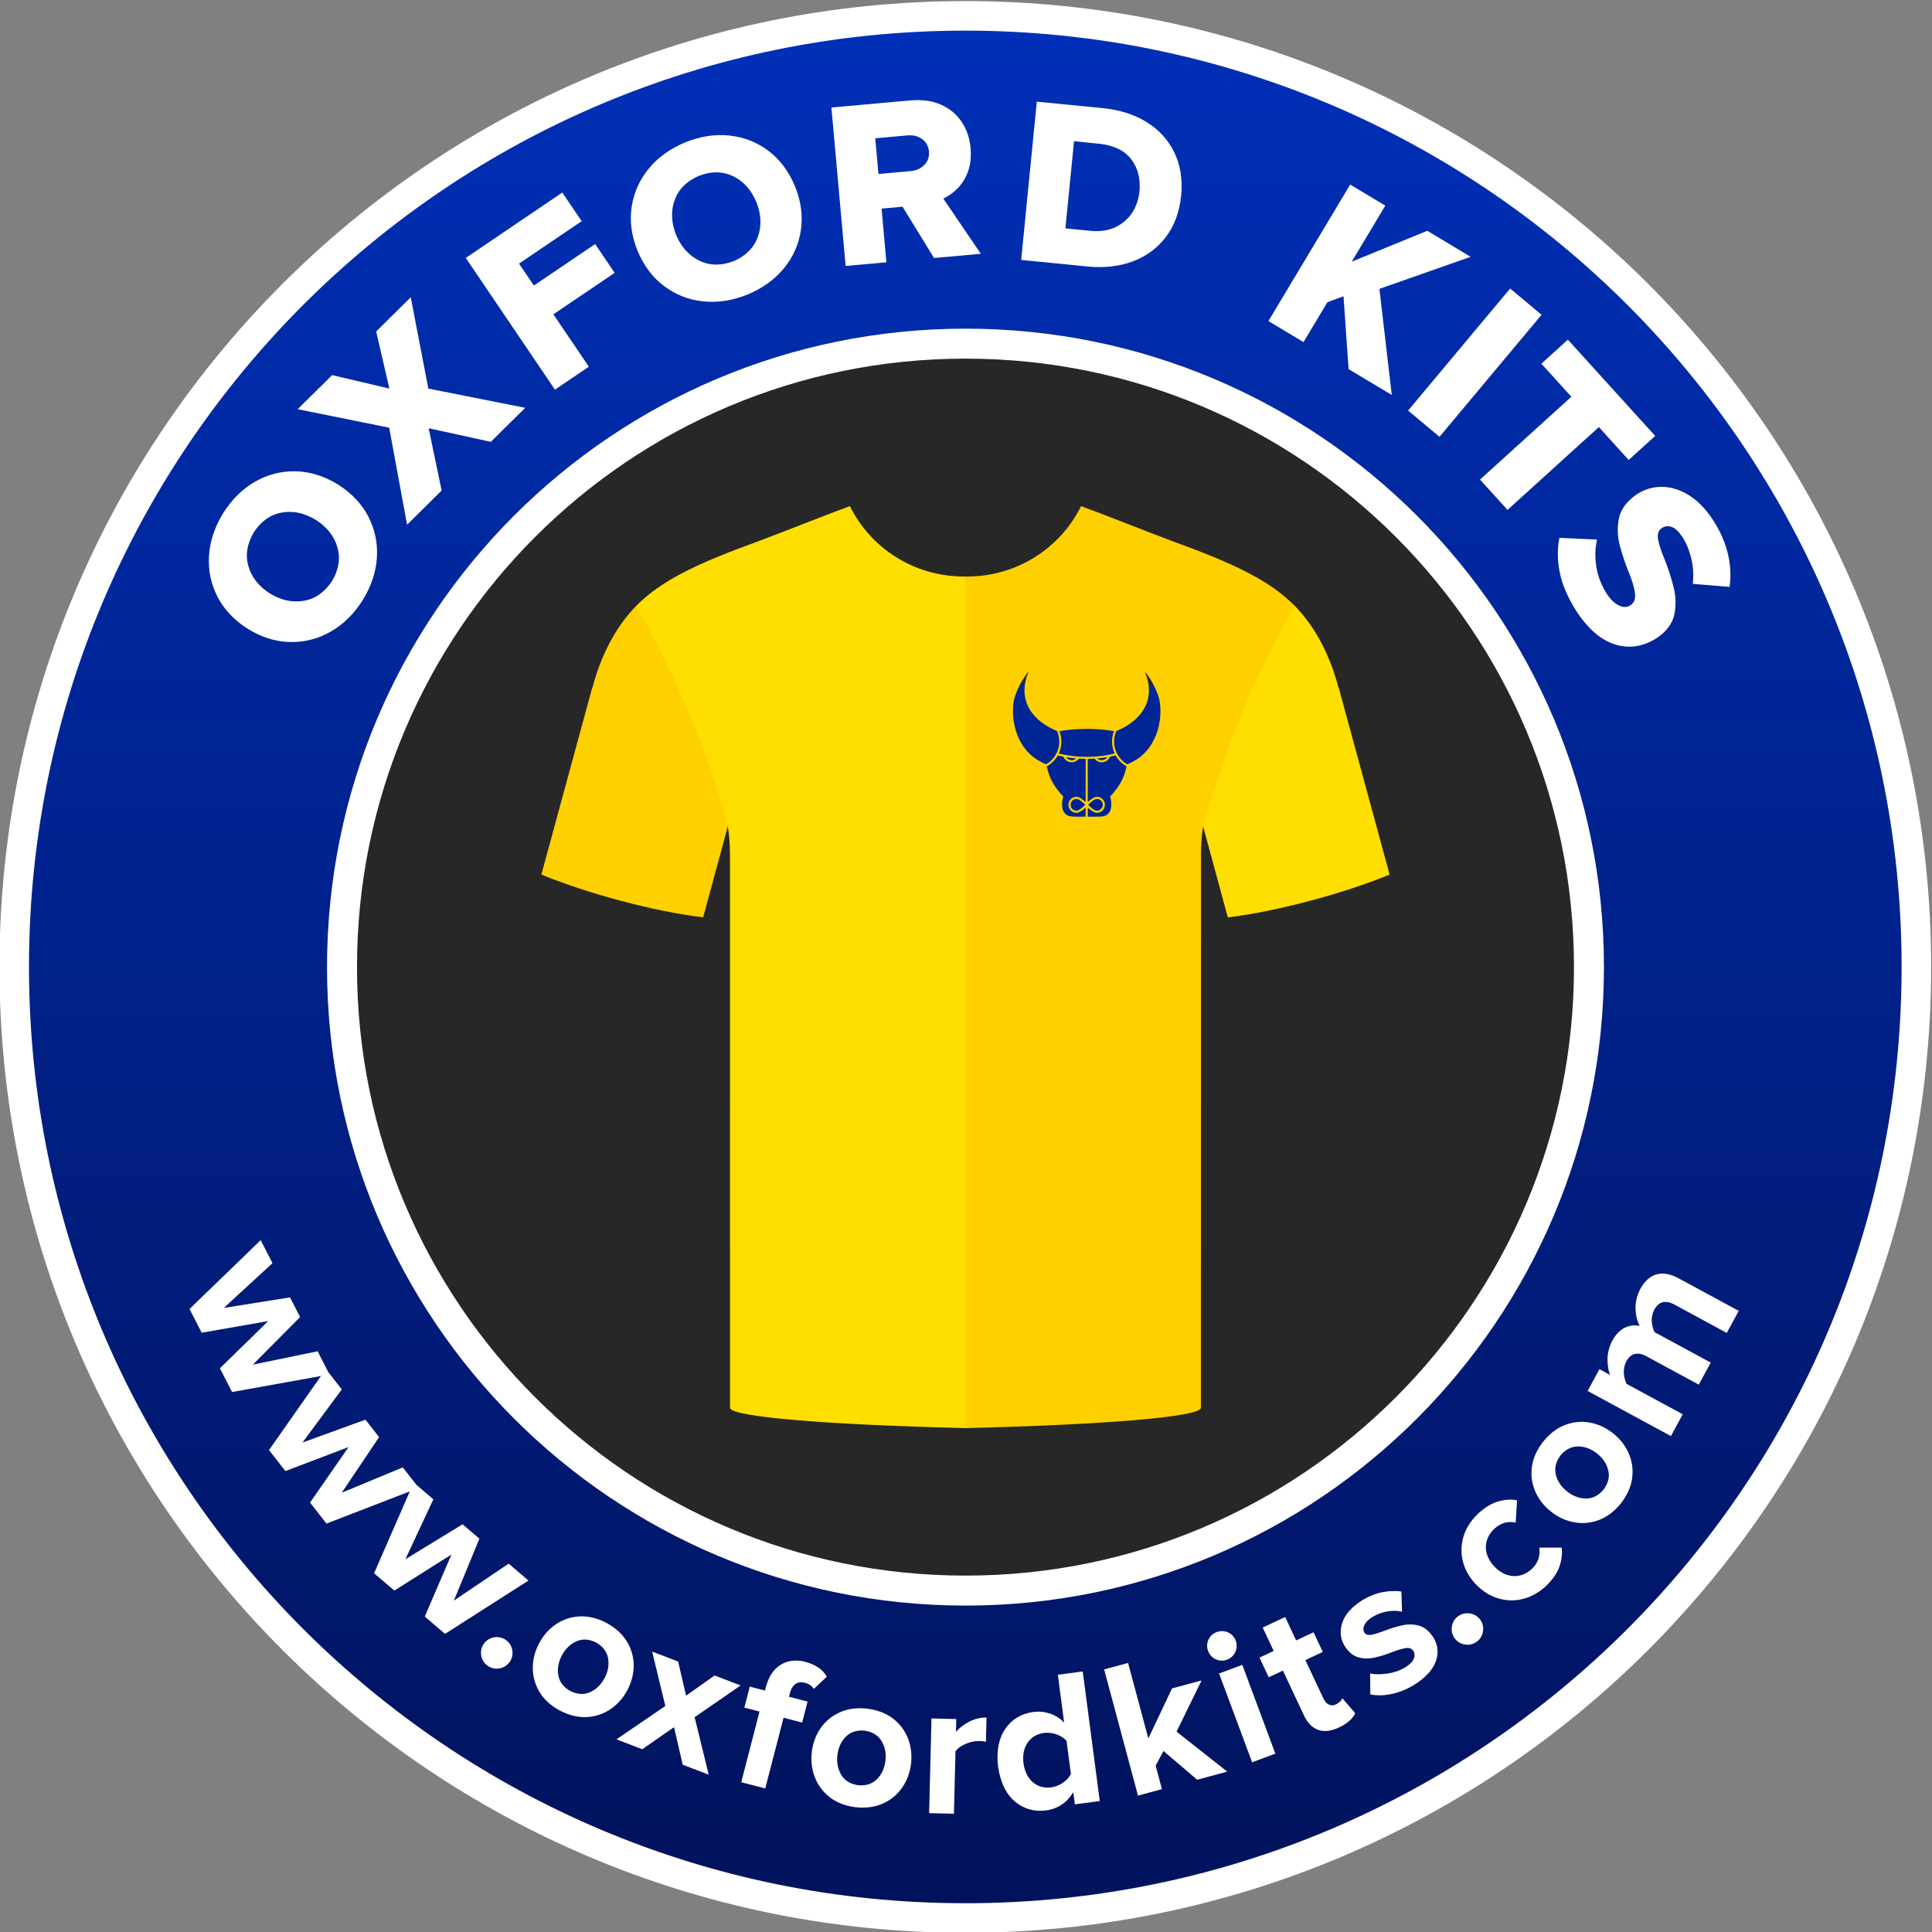
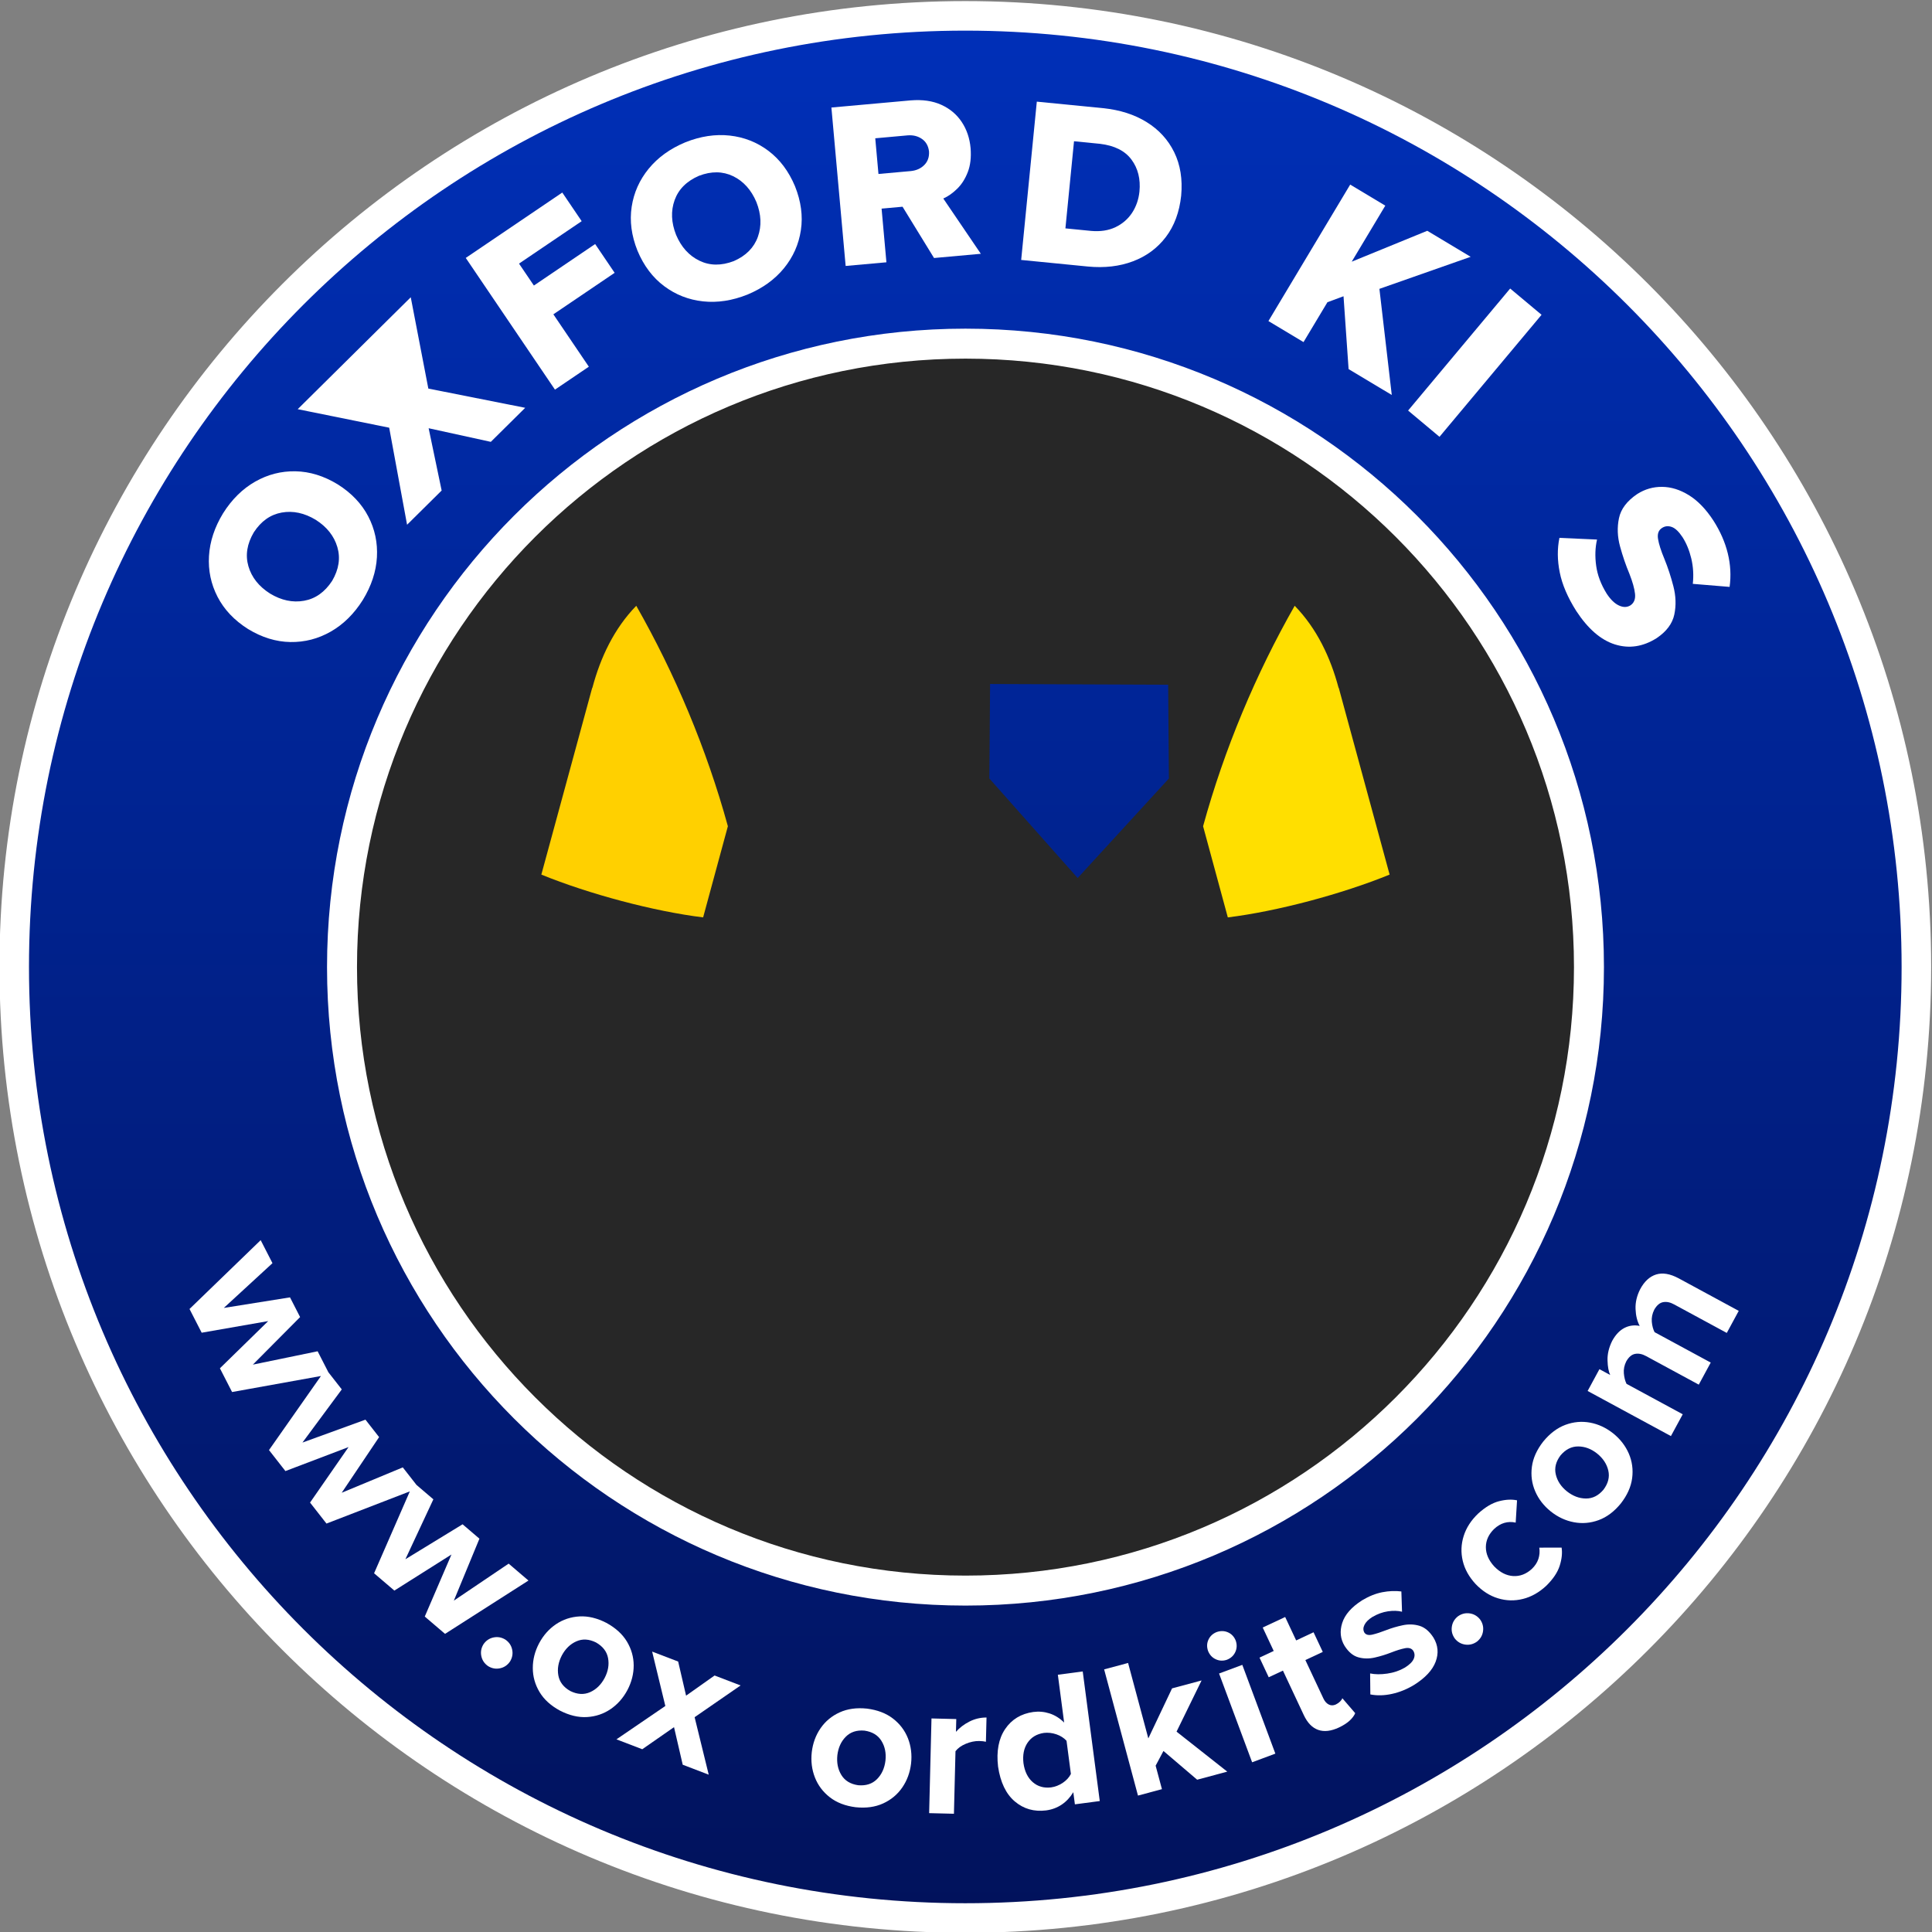
<svg xmlns="http://www.w3.org/2000/svg" version="1.1" width="256" height="256">
  <rect width="100%" height="100%" fill="#808080" stroke="none" />
  <defs>
    <linearGradient id="grad_dp_001" gradientUnits="userSpaceOnUse" x1="127.932" y1="0.761" x2="127.932" y2="254.933">
      <stop offset="0" stop-color="#0030b9" />
      <stop offset="1" stop-color="#01125b" />
    </linearGradient>
  </defs>
  <g id="dp_dp001">
    <path id="dp_path002" fill="white" fill-rule="evenodd" fill-opacity="0" d="M -0.064,0.153 L 255.927,0.153 L 255.927,256.144 L -0.064,256.144 Z " />
    <path id="dp_path003" fill="#272727" fill-rule="evenodd" d="M 129.695,30.179 C 184.075,30.179 228.157,74.033 228.157,128.131 C 228.157,182.228 184.075,226.083 129.695,226.083 C 75.315,226.083 31.232,182.228 31.232,128.131 C 31.232,74.033 75.315,30.179 129.695,30.179 Z " />
    <path id="dp_path004" fill="url(#grad_dp_001)" fill-rule="evenodd" d="M 131.192,90.633 L 154.787,90.728 L 154.883,103.157 L 142.797,116.345 L 131.096,103.157 Z M 44.007,127.849 C 44.008,174.531 81.251,211.773 127.932,211.773 C 174.613,211.773 211.856,174.531 211.857,127.849 C 211.856,127.848 211.857,127.848 211.857,127.848 C 211.857,81.168 174.613,43.924 127.932,43.924 C 81.251,43.924 44.007,81.168 44.007,127.849 Z M 0.845,127.848 C 0.845,57.66 57.744,0.761 127.931,0.761 C 198.119,0.761 255.017,57.66 255.017,127.848 L 255.017,127.848 C 255.017,198.035 198.119,254.933 127.931,254.933 C 57.744,254.933 0.845,198.035 0.845,127.848 Z " />
    <path id="dp_path005" fill="white" fill-rule="evenodd" d="M -0.072,128.125 L -0.072,128.125 L -0.072,128.125 C -0.072,57.444 57.227,0.144 127.908,0.144 L 127.908,0.144 C 198.589,0.145 255.888,57.444 255.888,128.125 L 255.888,128.125 C 255.888,128.125 255.888,128.125 255.888,128.125 C 255.888,198.807 198.589,256.105 127.908,256.105 C 57.227,256.105 -0.072,198.807 -0.072,128.125 Z M 3.841,128.124 L 3.841,128.124 C 3.841,196.643 59.388,252.189 127.907,252.189 C 196.427,252.189 251.973,196.644 251.973,128.124 L 251.973,128.124 C 251.973,128.124 251.972,128.124 251.973,128.124 C 251.972,59.605 196.427,4.059 127.907,4.059 L 127.908,4.059 C 59.388,4.059 3.843,59.605 3.841,128.124 Z " />
    <path id="dp_path006" fill="white" fill-rule="evenodd" d="M 43.333,128.149 L 43.333,128.148 L 43.333,128.149 C 43.333,81.425 81.209,43.549 127.932,43.549 C 174.655,43.549 212.531,81.425 212.531,128.149 L 212.531,128.148 C 212.531,128.148 212.531,128.148 212.531,128.149 C 212.531,174.872 174.655,212.748 127.932,212.748 C 81.209,212.748 43.333,174.872 43.333,128.149 Z M 47.304,128.148 C 47.304,172.677 83.403,208.776 127.932,208.776 L 127.932,208.776 C 172.461,208.776 208.56,172.677 208.56,128.148 C 208.56,83.619 172.461,47.521 127.932,47.521 L 127.932,47.521 C 83.403,47.521 47.304,83.619 47.304,128.148 Z " />
-     <path id="dp_path007" fill="#ffdf00" fill-rule="evenodd" d="M 100.572,71.684 C 105.271,69.915 109.255,68.288 112.612,67.065 C 115.343,72.588 121.075,76.391 127.707,76.391 C 127.78,76.391 127.855,76.391 127.932,76.391 C 135.473,113.395 157.803,186.343 127.932,189.229 C 109.617,188.789 96.736,187.748 96.733,186.532 C 96.731,162.095 96.729,137.657 96.727,113.223 C 96.727,111.995 96.627,110.487 96.436,109.515 L 96.388,109.5 C 86.463,102.699 81.965,92.895 84.271,80.311 C 87.648,76.867 92.559,74.589 100.572,71.684 Z " />
    <path id="dp_path008" fill="#ffd000" fill-rule="evenodd" d="M 84.307,80.269 C 89.436,89.264 93.631,99.24 96.447,109.479 L 93.168,121.559 C 86.649,120.759 78.035,118.463 71.731,115.888 L 78.465,91.156 L 78.489,91.156 C 79.56,87.123 81.371,83.287 84.307,80.269 Z " />
-     <path id="dp_path009" fill="#ffd000" fill-rule="evenodd" d="M 143.856,100.557 L 143.853,106.276 C 143.512,105.967 143.005,105.572 142.645,105.572 C 142.055,105.572 141.579,106.048 141.579,106.64 C 141.579,107.228 142.055,107.707 142.645,107.707 C 143.005,107.707 143.512,107.315 143.851,107.005 C 143.851,107.687 143.851,108.153 143.848,108.209 C 143.841,108.209 142.848,108.216 142.848,108.216 C 141.975,108.209 141.545,108.209 141.177,107.847 C 140.737,107.412 140.716,106.912 140.745,106.273 C 140.76,105.908 140.919,105.575 140.868,105.519 C 139.899,104.472 139.06,103.351 138.709,101.545 C 139.316,101.207 139.819,100.704 140.16,100.1 C 140.404,100.16 140.653,100.213 140.904,100.264 C 141.079,100.697 141.504,101.004 142,101.004 C 142.391,101.004 142.735,100.817 142.949,100.525 C 143.249,100.544 143.551,100.555 143.856,100.557 Z M 145.54,105.881 C 145.879,105.968 146.125,106.276 146.125,106.64 C 146.125,107.071 145.777,107.419 145.345,107.419 C 144.915,107.419 144.195,106.653 144.195,106.64 C 144.195,106.628 144.915,105.86 145.345,105.86 C 145.412,105.86 145.477,105.867 145.54,105.881 Z M 142.813,105.891 C 143.24,106.039 143.793,106.628 143.793,106.64 C 143.793,106.653 143.072,107.419 142.64,107.419 C 142.209,107.419 141.859,107.071 141.859,106.64 C 141.859,106.208 142.209,105.86 142.64,105.86 C 142.696,105.86 142.753,105.869 142.813,105.891 Z M 147.827,100.1 C 148.168,100.704 148.671,101.207 149.275,101.545 C 148.924,103.351 148.088,104.472 147.119,105.519 C 147.068,105.575 147.225,105.908 147.243,106.273 C 147.271,106.912 147.249,107.412 146.807,107.847 C 146.443,108.209 146.012,108.209 145.139,108.216 C 145.137,108.216 144.144,108.209 144.136,108.209 C 144.136,108.153 144.136,107.687 144.136,107.005 C 144.475,107.315 144.983,107.707 145.343,107.707 C 145.932,107.707 146.408,107.228 146.408,106.64 C 146.408,106.048 145.932,105.572 145.343,105.572 C 144.983,105.572 144.475,105.967 144.133,106.276 L 144.131,100.557 C 144.436,100.555 144.739,100.544 145.037,100.525 C 145.253,100.817 145.596,101.004 145.988,101.004 C 146.483,101.004 146.908,100.697 147.083,100.264 C 147.335,100.213 147.583,100.16 147.827,100.1 Z M 146.741,100.327 C 146.58,100.571 146.301,100.733 145.988,100.733 C 145.756,100.733 145.543,100.647 145.381,100.501 C 145.843,100.463 146.297,100.404 146.741,100.327 Z M 142.607,100.501 C 142.444,100.647 142.232,100.733 142,100.733 C 141.685,100.733 141.407,100.571 141.245,100.327 C 141.691,100.404 142.144,100.463 142.607,100.501 Z M 147.607,96.885 C 147.44,97.311 147.348,97.775 147.348,98.26 C 147.348,98.827 147.475,99.363 147.696,99.844 C 146.533,100.131 145.307,100.284 144.037,100.284 C 144.029,100.284 143.957,100.284 143.951,100.284 C 142.681,100.284 141.453,100.131 140.288,99.844 C 140.513,99.363 140.639,98.827 140.639,98.26 C 140.639,97.775 140.547,97.311 140.377,96.885 C 140.397,96.883 141.869,96.588 144.013,96.585 S 147.591,96.883 147.607,96.885 Z M 151.689,88.996 C 151.695,88.997 152.664,90.005 153.435,92.065 C 154.116,93.891 153.972,98.26 150.809,100.501 C 150.339,100.808 149.795,101.125 149.352,101.269 C 148.317,100.665 147.627,99.544 147.627,98.26 C 147.627,97.767 147.728,97.299 147.912,96.873 C 150.815,95.679 153.399,93.095 151.689,88.996 Z M 136.297,88.996 C 134.588,93.095 137.169,95.679 140.073,96.873 C 140.259,97.299 140.36,97.767 140.36,98.26 C 140.36,99.544 139.667,100.665 138.635,101.269 C 138.192,101.125 137.647,100.808 137.177,100.501 C 134.016,98.26 133.871,93.891 134.552,92.065 C 135.323,90.005 136.292,88.997 136.297,88.996 Z M 155.289,71.684 C 150.589,69.915 146.604,68.288 143.247,67.065 C 140.52,72.588 134.784,76.391 128.155,76.391 C 128.079,76.391 128.004,76.391 127.932,76.391 L 127.932,93.644 L 127.932,189.229 C 146.241,188.789 159.123,187.748 159.127,186.532 C 159.129,162.095 159.135,137.657 159.135,113.223 C 159.135,111.995 159.236,110.487 159.424,109.515 L 159.473,109.5 C 169.061,104.656 172.777,94.328 171.592,80.311 C 168.213,76.867 163.301,74.589 155.289,71.684 Z " />
    <path id="dp_path010" fill="#ffdf00" fill-rule="evenodd" d="M 171.553,80.269 C 166.424,89.264 162.231,99.24 159.415,109.479 L 162.692,121.559 C 169.213,120.759 177.824,118.463 184.131,115.888 L 177.396,91.156 L 177.372,91.156 C 176.299,87.123 174.493,83.287 171.553,80.269 Z " />
    <path id="dp_path011" fill="white" fill-rule="evenodd" d="M 30.751,184.451 L 42.528,182.328 L 35.643,192.143 L 37.819,194.925 L 46.184,191.745 L 41.083,199.099 L 43.26,201.881 L 54.305,197.616 L 49.568,208.467 L 52.255,210.76 L 59.821,205.981 L 56.284,214.203 L 58.971,216.496 L 70.024,209.431 L 67.399,207.189 L 60.136,212.092 L 63.527,203.883 L 61.295,201.976 L 53.716,206.609 L 57.423,198.669 L 55.189,196.761 L 53.371,194.436 L 45.279,197.797 L 50.233,190.425 L 48.425,188.113 L 40.077,191.147 L 45.288,184.103 L 43.511,181.831 L 42.087,179.051 L 33.505,180.821 L 39.765,174.52 L 38.427,171.907 L 29.655,173.308 L 36.104,167.376 L 34.541,164.327 L 25.112,173.447 L 26.723,176.591 L 35.539,175.051 L 29.14,181.307 Z " />
    <path id="dp_path012" fill="white" fill-rule="evenodd" d="M 64.679,220.773 C 65.179,221.08 65.704,221.173 66.255,221.057 C 66.807,220.94 67.248,220.641 67.58,220.157 C 67.887,219.657 67.981,219.132 67.864,218.581 C 67.747,218.029 67.448,217.588 66.964,217.256 C 66.464,216.949 65.939,216.856 65.388,216.972 C 64.837,217.089 64.395,217.388 64.063,217.872 C 63.756,218.372 63.663,218.897 63.78,219.448 C 63.896,219.999 64.195,220.441 64.679,220.773 Z " />
    <path id="dp_path013" fill="white" fill-rule="evenodd" d="M 74.189,226.661 C 75.423,227.297 76.616,227.584 77.769,227.519 C 78.923,227.451 79.964,227.103 80.895,226.475 C 81.824,225.844 82.571,225.001 83.136,223.943 C 83.693,222.881 83.969,221.791 83.967,220.672 C 83.961,219.552 83.661,218.5 83.068,217.511 C 82.471,216.524 81.563,215.7 80.343,215.037 C 79.117,214.405 77.929,214.12 76.783,214.184 C 75.635,214.249 74.597,214.593 73.669,215.22 C 72.743,215.847 71.996,216.688 71.432,217.747 C 70.873,218.808 70.597,219.901 70.599,221.023 C 70.599,222.145 70.895,223.201 71.484,224.192 C 72.073,225.18 72.977,226.004 74.189,226.661 Z M 75.563,224.068 C 74.667,223.559 74.139,222.871 73.983,222 C 73.825,221.127 73.983,220.243 74.451,219.344 C 74.924,218.464 75.564,217.843 76.372,217.487 C 77.18,217.127 78.045,217.176 78.969,217.632 C 79.877,218.147 80.411,218.839 80.572,219.709 C 80.733,220.579 80.581,221.459 80.117,222.344 C 79.64,223.237 78.995,223.864 78.183,224.223 C 77.371,224.581 76.499,224.529 75.563,224.068 Z " />
    <path id="dp_path014" fill="white" fill-rule="evenodd" d="M 93.909,235.153 L 92.041,227.537 L 98.131,223.331 L 94.687,222.012 L 90.909,224.683 L 89.859,220.163 L 86.413,218.844 L 88.16,226.052 L 81.683,230.472 L 85.103,231.783 L 89.311,228.857 L 90.464,233.835 Z " />
-     <path id="dp_path015" fill="white" fill-rule="evenodd" d="M 101.399,236.98 L 103.824,227.612 L 106.288,228.249 L 107.008,225.467 L 104.544,224.829 L 104.672,224.329 C 104.831,223.745 105.083,223.343 105.428,223.124 C 105.773,222.904 106.175,222.853 106.633,222.972 C 106.923,223.049 107.165,223.155 107.361,223.295 C 107.56,223.433 107.721,223.599 107.844,223.791 L 109.551,222.171 C 109.28,221.663 108.885,221.243 108.367,220.917 C 107.848,220.588 107.287,220.347 106.681,220.195 C 105.444,219.885 104.364,220.02 103.437,220.592 C 102.513,221.164 101.864,222.135 101.491,223.507 L 101.363,224.005 L 99.351,223.485 L 98.629,226.268 L 100.641,226.789 L 98.219,236.156 Z " />
    <path id="dp_path016" fill="white" fill-rule="evenodd" d="M 113.373,239.467 C 114.753,239.612 115.969,239.444 117.02,238.964 C 118.071,238.483 118.915,237.78 119.552,236.856 C 120.189,235.931 120.579,234.873 120.721,233.683 C 120.855,232.491 120.715,231.375 120.307,230.333 C 119.895,229.292 119.232,228.42 118.32,227.716 C 117.405,227.013 116.26,226.576 114.883,226.401 C 113.511,226.257 112.3,226.423 111.256,226.9 C 110.209,227.377 109.368,228.076 108.732,228.996 C 108.096,229.916 107.707,230.972 107.564,232.163 C 107.431,233.355 107.571,234.473 107.979,235.519 C 108.388,236.564 109.047,237.44 109.956,238.148 C 110.864,238.855 112.005,239.293 113.373,239.467 Z M 113.711,236.552 C 112.691,236.403 111.949,235.953 111.487,235.199 C 111.023,234.443 110.848,233.563 110.957,232.555 C 111.079,231.563 111.449,230.751 112.073,230.125 C 112.695,229.497 113.519,229.229 114.545,229.317 C 115.579,229.467 116.327,229.917 116.793,230.671 C 117.26,231.421 117.437,232.297 117.328,233.291 C 117.207,234.296 116.833,235.115 116.207,235.744 C 115.581,236.373 114.751,236.641 113.711,236.552 Z " />
    <path id="dp_path017" fill="white" fill-rule="evenodd" d="M 126.401,240.332 L 126.607,232.045 C 126.917,231.64 127.371,231.312 127.973,231.061 C 128.575,230.809 129.16,230.688 129.732,230.692 C 129.927,230.696 130.097,230.707 130.244,230.723 C 130.393,230.74 130.525,230.763 130.639,230.792 L 130.719,227.58 C 129.928,227.576 129.175,227.752 128.461,228.113 C 127.749,228.475 127.151,228.928 126.669,229.476 L 126.712,227.784 L 123.427,227.703 L 123.116,240.251 Z " />
    <path id="dp_path018" fill="white" fill-rule="evenodd" d="M 145.725,238.649 L 143.467,221.477 L 140.171,221.911 L 141.004,228.247 C 140.421,227.668 139.776,227.267 139.075,227.04 C 138.369,226.812 137.647,226.748 136.903,226.848 C 135.289,227.077 134.049,227.832 133.187,229.107 C 132.324,230.384 132.012,232.043 132.249,234.085 C 132.559,236.172 133.299,237.709 134.468,238.7 C 135.637,239.691 137.021,240.087 138.617,239.888 C 139.383,239.785 140.072,239.529 140.683,239.119 C 141.292,238.709 141.803,238.161 142.217,237.476 L 142.429,239.084 Z M 139.269,236.841 C 138.309,236.951 137.5,236.719 136.84,236.141 C 136.181,235.564 135.773,234.729 135.615,233.637 C 135.487,232.553 135.667,231.648 136.155,230.924 C 136.643,230.199 137.365,229.764 138.32,229.621 C 138.879,229.557 139.433,229.62 139.983,229.809 C 140.533,229.999 140.979,230.285 141.321,230.665 L 141.899,235.057 C 141.667,235.513 141.309,235.905 140.827,236.231 C 140.345,236.556 139.825,236.76 139.269,236.841 Z " />
    <path id="dp_path019" fill="white" fill-rule="evenodd" d="M 162.619,234.751 L 155.899,229.452 L 159.216,222.669 L 155.303,223.719 L 152.159,230.347 L 149.477,220.351 L 146.303,221.201 L 150.788,237.924 L 153.963,237.073 L 153.128,233.961 L 154.165,232.013 L 158.629,235.821 Z " />
    <path id="dp_path020" fill="white" fill-rule="evenodd" d="M 162.581,219.923 C 163.1,219.716 163.469,219.373 163.687,218.897 C 163.904,218.42 163.923,217.917 163.74,217.389 C 163.533,216.872 163.192,216.507 162.719,216.296 C 162.245,216.087 161.744,216.072 161.216,216.255 C 160.709,216.457 160.347,216.793 160.128,217.26 C 159.909,217.729 159.891,218.229 160.072,218.755 C 160.279,219.273 160.621,219.643 161.096,219.861 C 161.571,220.08 162.065,220.101 162.581,219.923 Z M 168.992,232.365 L 164.613,220.603 L 161.533,221.749 L 165.913,233.512 Z " />
    <path id="dp_path021" fill="white" fill-rule="evenodd" d="M 177.42,228.901 C 178.039,228.607 178.52,228.292 178.865,227.963 C 179.211,227.633 179.445,227.312 179.571,227.003 L 177.865,225.02 C 177.824,225.156 177.725,225.303 177.569,225.46 C 177.415,225.613 177.223,225.747 176.996,225.857 C 176.661,226.005 176.349,226.003 176.061,225.853 C 175.773,225.704 175.541,225.443 175.365,225.073 L 172.969,219.968 L 175.275,218.887 L 174.053,216.284 L 171.749,217.365 L 170.292,214.261 L 167.317,215.657 L 168.773,218.761 L 166.892,219.644 L 168.113,222.247 L 169.995,221.364 L 172.765,227.269 C 173.248,228.293 173.884,228.944 174.671,229.22 C 175.459,229.496 176.373,229.389 177.42,228.901 Z " />
    <path id="dp_path022" fill="white" fill-rule="evenodd" d="M 187.372,223.261 C 188.857,222.328 189.809,221.304 190.229,220.189 C 190.649,219.075 190.556,218.013 189.949,217.003 C 189.412,216.163 188.788,215.635 188.077,215.425 C 187.365,215.216 186.628,215.192 185.863,215.355 C 185.099,215.516 184.368,215.733 183.669,216.005 C 182.973,216.276 182.369,216.472 181.859,216.592 C 181.349,216.713 180.995,216.625 180.791,216.333 C 180.612,216.024 180.612,215.681 180.797,215.307 C 180.981,214.931 181.329,214.584 181.843,214.26 C 182.516,213.864 183.203,213.613 183.907,213.508 C 184.612,213.404 185.235,213.423 185.776,213.561 L 185.689,210.877 C 184.895,210.775 184.056,210.807 183.172,210.976 C 182.289,211.148 181.396,211.504 180.491,212.047 C 179.084,212.944 178.204,213.944 177.852,215.047 C 177.5,216.147 177.605,217.161 178.165,218.089 C 178.688,218.909 179.299,219.413 179.995,219.605 C 180.692,219.796 181.417,219.804 182.169,219.631 C 182.924,219.46 183.645,219.237 184.339,218.965 C 185.031,218.695 185.636,218.505 186.153,218.401 C 186.669,218.297 187.039,218.409 187.264,218.736 C 187.469,219.073 187.489,219.435 187.32,219.82 C 187.148,220.207 186.76,220.589 186.153,220.967 C 185.457,221.372 184.68,221.636 183.821,221.76 C 182.964,221.883 182.207,221.876 181.548,221.741 L 181.577,224.521 C 182.472,224.695 183.427,224.672 184.436,224.451 C 185.448,224.231 186.427,223.833 187.372,223.261 Z " />
    <path id="dp_path023" fill="white" fill-rule="evenodd" d="M 195.713,217.517 C 196.171,217.149 196.436,216.687 196.511,216.128 C 196.587,215.571 196.455,215.053 196.111,214.577 C 195.744,214.12 195.28,213.855 194.723,213.779 C 194.164,213.704 193.648,213.836 193.172,214.179 C 192.715,214.547 192.449,215.009 192.373,215.568 C 192.297,216.127 192.429,216.643 192.773,217.119 C 193.14,217.576 193.604,217.841 194.161,217.917 C 194.72,217.993 195.237,217.86 195.713,217.517 Z " />
    <path id="dp_path024" fill="white" fill-rule="evenodd" d="M 204.881,210.131 C 205.797,209.233 206.392,208.344 206.671,207.46 C 206.949,206.576 207.032,205.777 206.921,205.063 L 203.964,205.071 C 204.043,205.589 204.001,206.091 203.843,206.572 C 203.681,207.051 203.395,207.492 202.98,207.888 C 202.229,208.572 201.404,208.889 200.504,208.835 C 199.604,208.779 198.768,208.356 197.997,207.565 C 197.252,206.751 196.883,205.893 196.885,204.999 C 196.889,204.103 197.255,203.299 197.984,202.591 C 198.403,202.199 198.852,201.932 199.333,201.791 C 199.813,201.651 200.316,201.637 200.836,201.753 L 201.016,198.801 C 200.311,198.651 199.511,198.689 198.617,198.921 C 197.723,199.153 196.803,199.699 195.856,200.563 C 194.923,201.453 194.284,202.445 193.944,203.532 C 193.601,204.62 193.561,205.717 193.821,206.82 C 194.081,207.925 194.652,208.949 195.528,209.895 C 196.425,210.829 197.417,211.463 198.509,211.789 C 199.599,212.119 200.696,212.143 201.804,211.865 C 202.908,211.589 203.936,211.009 204.881,210.131 Z " />
    <path id="dp_path025" fill="white" fill-rule="evenodd" d="M 214.761,199.225 C 215.615,198.132 216.117,197.012 216.268,195.867 C 216.416,194.721 216.268,193.633 215.823,192.601 C 215.376,191.572 214.687,190.68 213.752,189.929 C 212.812,189.184 211.792,188.709 210.692,188.505 C 209.592,188.301 208.501,188.4 207.42,188.8 C 206.339,189.203 205.361,189.943 204.483,191.017 C 203.635,192.104 203.132,193.219 202.983,194.357 C 202.833,195.499 202.979,196.581 203.423,197.608 C 203.865,198.636 204.553,199.525 205.488,200.277 C 206.428,201.023 207.449,201.497 208.553,201.705 C 209.656,201.913 210.748,201.819 211.831,201.423 C 212.911,201.028 213.889,200.293 214.761,199.225 Z M 212.467,197.393 C 211.8,198.18 211.027,198.569 210.141,198.561 C 209.255,198.555 208.415,198.235 207.62,197.608 C 206.841,196.979 206.351,196.235 206.151,195.375 C 205.948,194.515 206.157,193.673 206.777,192.849 C 207.452,192.053 208.229,191.657 209.116,191.661 C 210,191.664 210.836,191.977 211.621,192.597 C 212.409,193.233 212.905,193.984 213.107,194.848 C 213.308,195.713 213.095,196.559 212.467,197.393 Z " />
    <path id="dp_path026" fill="white" fill-rule="evenodd" d="M 230.392,173.696 L 222.425,169.381 C 221.293,168.777 220.301,168.609 219.444,168.877 C 218.591,169.145 217.885,169.792 217.335,170.819 C 216.891,171.688 216.684,172.564 216.719,173.447 C 216.752,174.329 216.936,175.076 217.268,175.687 C 216.539,175.545 215.861,175.639 215.233,175.965 C 214.605,176.293 214.069,176.861 213.623,177.671 C 213.188,178.548 212.981,179.409 213.005,180.256 C 213.029,181.104 213.148,181.749 213.36,182.193 L 211.933,181.421 L 210.369,184.311 L 221.405,190.288 L 222.971,187.399 L 215.521,183.364 C 215.332,182.973 215.216,182.512 215.169,181.975 C 215.123,181.437 215.229,180.909 215.487,180.393 C 215.815,179.811 216.209,179.477 216.668,179.395 C 217.127,179.311 217.616,179.412 218.136,179.701 L 225.097,183.472 L 226.68,180.548 L 219.24,176.519 C 219.043,176.137 218.92,175.677 218.872,175.139 C 218.825,174.601 218.933,174.071 219.197,173.541 C 219.527,172.959 219.92,172.625 220.379,172.541 C 220.839,172.457 221.327,172.561 221.847,172.851 L 228.808,176.621 Z " />
-     <path id="dp_path027" fill="white" fill-rule="evenodd" d="M 69.593,54.036 L 56.757,51.489 L 54.427,39.389 L 49.845,43.924 L 51.595,51.487 L 44.007,49.705 L 39.447,54.219 L 51.569,56.671 L 53.939,69.532 L 58.521,64.997 L 56.797,56.743 L 65.035,58.548 Z " />
+     <path id="dp_path027" fill="white" fill-rule="evenodd" d="M 69.593,54.036 L 56.757,51.489 L 54.427,39.389 L 49.845,43.924 L 44.007,49.705 L 39.447,54.219 L 51.569,56.671 L 53.939,69.532 L 58.521,64.997 L 56.797,56.743 L 65.035,58.548 Z " />
    <path id="dp_path028" fill="white" fill-rule="evenodd" d="M 184.417,52.336 L 182.779,38.275 L 194.871,34.027 L 189.12,30.581 L 179.109,34.675 L 183.559,27.249 L 178.907,24.461 L 168.073,42.543 L 172.724,45.329 L 175.891,40.045 L 178.024,39.256 L 178.695,48.907 Z " />
-     <path id="dp_path029" fill="white" fill-rule="evenodd" d="M 199.752,67.565 L 211.857,56.589 L 215.808,60.947 L 219.319,57.764 L 207.751,45.007 L 204.24,48.189 L 208.213,52.571 L 196.108,63.547 Z " />
    <path id="dp_path030" fill="white" fill-rule="evenodd" d="M 190.74,57.88 L 204.264,41.712 L 200.105,38.232 L 186.581,54.401 Z " />
    <path id="dp_path031" fill="white" fill-rule="evenodd" d="M 78.025,48.589 L 73.324,41.649 L 81.443,36.151 L 78.86,32.337 L 70.743,37.836 L 68.773,34.929 L 77.075,29.307 L 74.505,25.513 L 61.715,34.177 L 73.535,51.629 Z " />
    <path id="dp_path032" fill="white" fill-rule="evenodd" d="M 206.632,71.272 C 206.336,72.707 206.349,74.229 206.673,75.84 C 206.992,77.451 207.723,79.153 208.856,80.948 C 210.412,83.325 212.124,84.807 213.993,85.392 C 215.865,85.977 217.708,85.699 219.521,84.552 C 220.824,83.673 221.599,82.632 221.855,81.428 C 222.108,80.224 222.065,78.976 221.733,77.688 C 221.401,76.401 221.004,75.195 220.545,74.067 C 220.085,72.967 219.804,72.083 219.699,71.413 C 219.589,70.741 219.763,70.259 220.211,69.967 C 220.604,69.704 221.033,69.657 221.504,69.821 C 221.975,69.983 222.452,70.437 222.944,71.181 C 223.457,71.984 223.845,72.925 224.105,74.008 C 224.361,75.088 224.431,76.208 224.305,77.363 L 229.181,77.767 C 229.385,76.3 229.305,74.824 228.945,73.34 C 228.584,71.86 227.948,70.404 227.033,68.976 C 226.048,67.465 224.967,66.347 223.789,65.617 C 222.609,64.889 221.429,64.521 220.243,64.511 C 219.056,64.5 217.96,64.813 216.949,65.457 C 215.588,66.373 214.777,67.443 214.523,68.659 C 214.265,69.877 214.315,71.131 214.667,72.416 C 215.019,73.701 215.433,74.904 215.903,76.024 C 216.324,77.097 216.575,77.985 216.649,78.681 C 216.725,79.381 216.521,79.893 216.033,80.219 C 215.589,80.489 215.087,80.495 214.519,80.232 C 213.953,79.972 213.413,79.448 212.895,78.663 C 212.133,77.435 211.668,76.2 211.499,74.957 C 211.329,73.713 211.369,72.56 211.615,71.493 Z " />
    <path id="dp_path033" fill="white" fill-rule="evenodd" d="M 142.313,18.716 L 145.749,19.056 C 147.671,19.284 149.064,19.981 149.928,21.149 C 150.793,22.316 151.143,23.727 150.983,25.385 C 150.873,26.436 150.547,27.375 150.005,28.203 C 149.46,29.027 148.728,29.66 147.811,30.099 C 146.891,30.54 145.813,30.705 144.577,30.597 L 141.173,30.261 Z M 144.144,35.316 C 146.357,35.527 148.355,35.296 150.133,34.621 C 151.913,33.947 153.363,32.875 154.483,31.403 C 155.601,29.933 156.277,28.108 156.511,25.932 C 156.711,23.751 156.401,21.831 155.591,20.176 C 154.78,18.52 153.564,17.189 151.945,16.185 C 150.327,15.18 148.407,14.564 146.184,14.336 L 137.383,13.468 L 135.311,34.444 Z " />
    <path id="dp_path034" fill="white" fill-rule="evenodd" d="M 129.965,33.629 L 124.991,26.305 C 125.636,26.017 126.255,25.583 126.843,25 C 127.432,24.421 127.896,23.687 128.24,22.795 C 128.583,21.905 128.705,20.851 128.609,19.633 C 128.491,18.319 128.097,17.161 127.435,16.163 C 126.772,15.164 125.871,14.405 124.728,13.887 C 123.587,13.369 122.235,13.175 120.677,13.301 L 110.165,14.247 L 112.053,35.24 L 117.455,34.755 L 116.815,27.643 L 119.592,27.392 L 123.764,34.187 Z M 123.099,20.068 C 123.143,20.8 122.935,21.399 122.477,21.861 C 122.016,22.327 121.42,22.593 120.691,22.667 L 116.401,23.052 L 115.976,18.324 L 120.265,17.937 C 120.996,17.879 121.629,18.037 122.167,18.412 C 122.7,18.784 123.012,19.336 123.099,20.068 Z " />
    <path id="dp_path035" fill="white" fill-rule="evenodd" d="M 100.227,26.776 C 100.869,28.401 100.935,29.936 100.424,31.376 C 99.909,32.817 98.848,33.889 97.233,34.596 C 95.569,35.231 94.051,35.213 92.676,34.545 C 91.299,33.877 90.267,32.737 89.587,31.127 C 88.939,29.488 88.875,27.951 89.392,26.513 C 89.908,25.079 90.98,24.005 92.612,23.295 C 94.259,22.665 95.765,22.684 97.14,23.345 C 98.511,24.011 99.541,25.153 100.227,26.776 Z M 84.469,33.219 C 85.301,35.208 86.48,36.772 87.997,37.909 C 89.519,39.049 91.235,39.724 93.151,39.932 C 95.065,40.14 97.028,39.837 99.047,39.031 C 101.049,38.193 102.66,37.035 103.877,35.545 C 105.091,34.059 105.84,32.376 106.121,30.499 C 106.403,28.625 106.144,26.685 105.344,24.683 C 104.513,22.695 103.337,21.131 101.824,19.989 C 100.308,18.847 98.595,18.173 96.688,17.963 C 94.776,17.756 92.815,18.053 90.799,18.86 C 88.793,19.697 87.181,20.861 85.96,22.348 C 84.739,23.839 83.987,25.521 83.7,27.4 C 83.415,29.277 83.669,31.219 84.469,33.219 Z " />
    <path id="dp_path036" fill="white" fill-rule="evenodd" d="M 41.841,68.881 C 43.316,69.82 44.269,71.025 44.701,72.491 C 45.131,73.959 44.9,75.449 44.007,76.971 C 43.032,78.46 41.793,79.337 40.288,79.604 C 38.78,79.872 37.276,79.553 35.78,78.649 C 34.295,77.703 33.34,76.496 32.915,75.028 C 32.491,73.565 32.728,72.067 33.633,70.533 C 34.596,69.056 35.828,68.187 37.328,67.916 C 38.828,67.649 40.333,67.969 41.841,68.881 Z M 32.865,83.347 C 34.705,84.469 36.579,85.043 38.476,85.073 C 40.375,85.104 42.16,84.643 43.833,83.687 C 45.505,82.731 46.919,81.333 48.077,79.496 C 49.208,77.643 49.832,75.757 49.944,73.839 C 50.053,71.923 49.673,70.12 48.799,68.436 C 47.927,66.755 46.579,65.335 44.756,64.183 C 42.916,63.061 41.045,62.485 39.151,62.449 C 37.253,62.413 35.471,62.873 33.803,63.823 C 32.135,64.776 30.72,66.171 29.563,68.007 C 28.431,69.861 27.808,71.749 27.692,73.671 C 27.577,75.595 27.956,77.397 28.828,79.085 C 29.699,80.773 31.043,82.196 32.865,83.347 Z " />
  </g>
</svg>